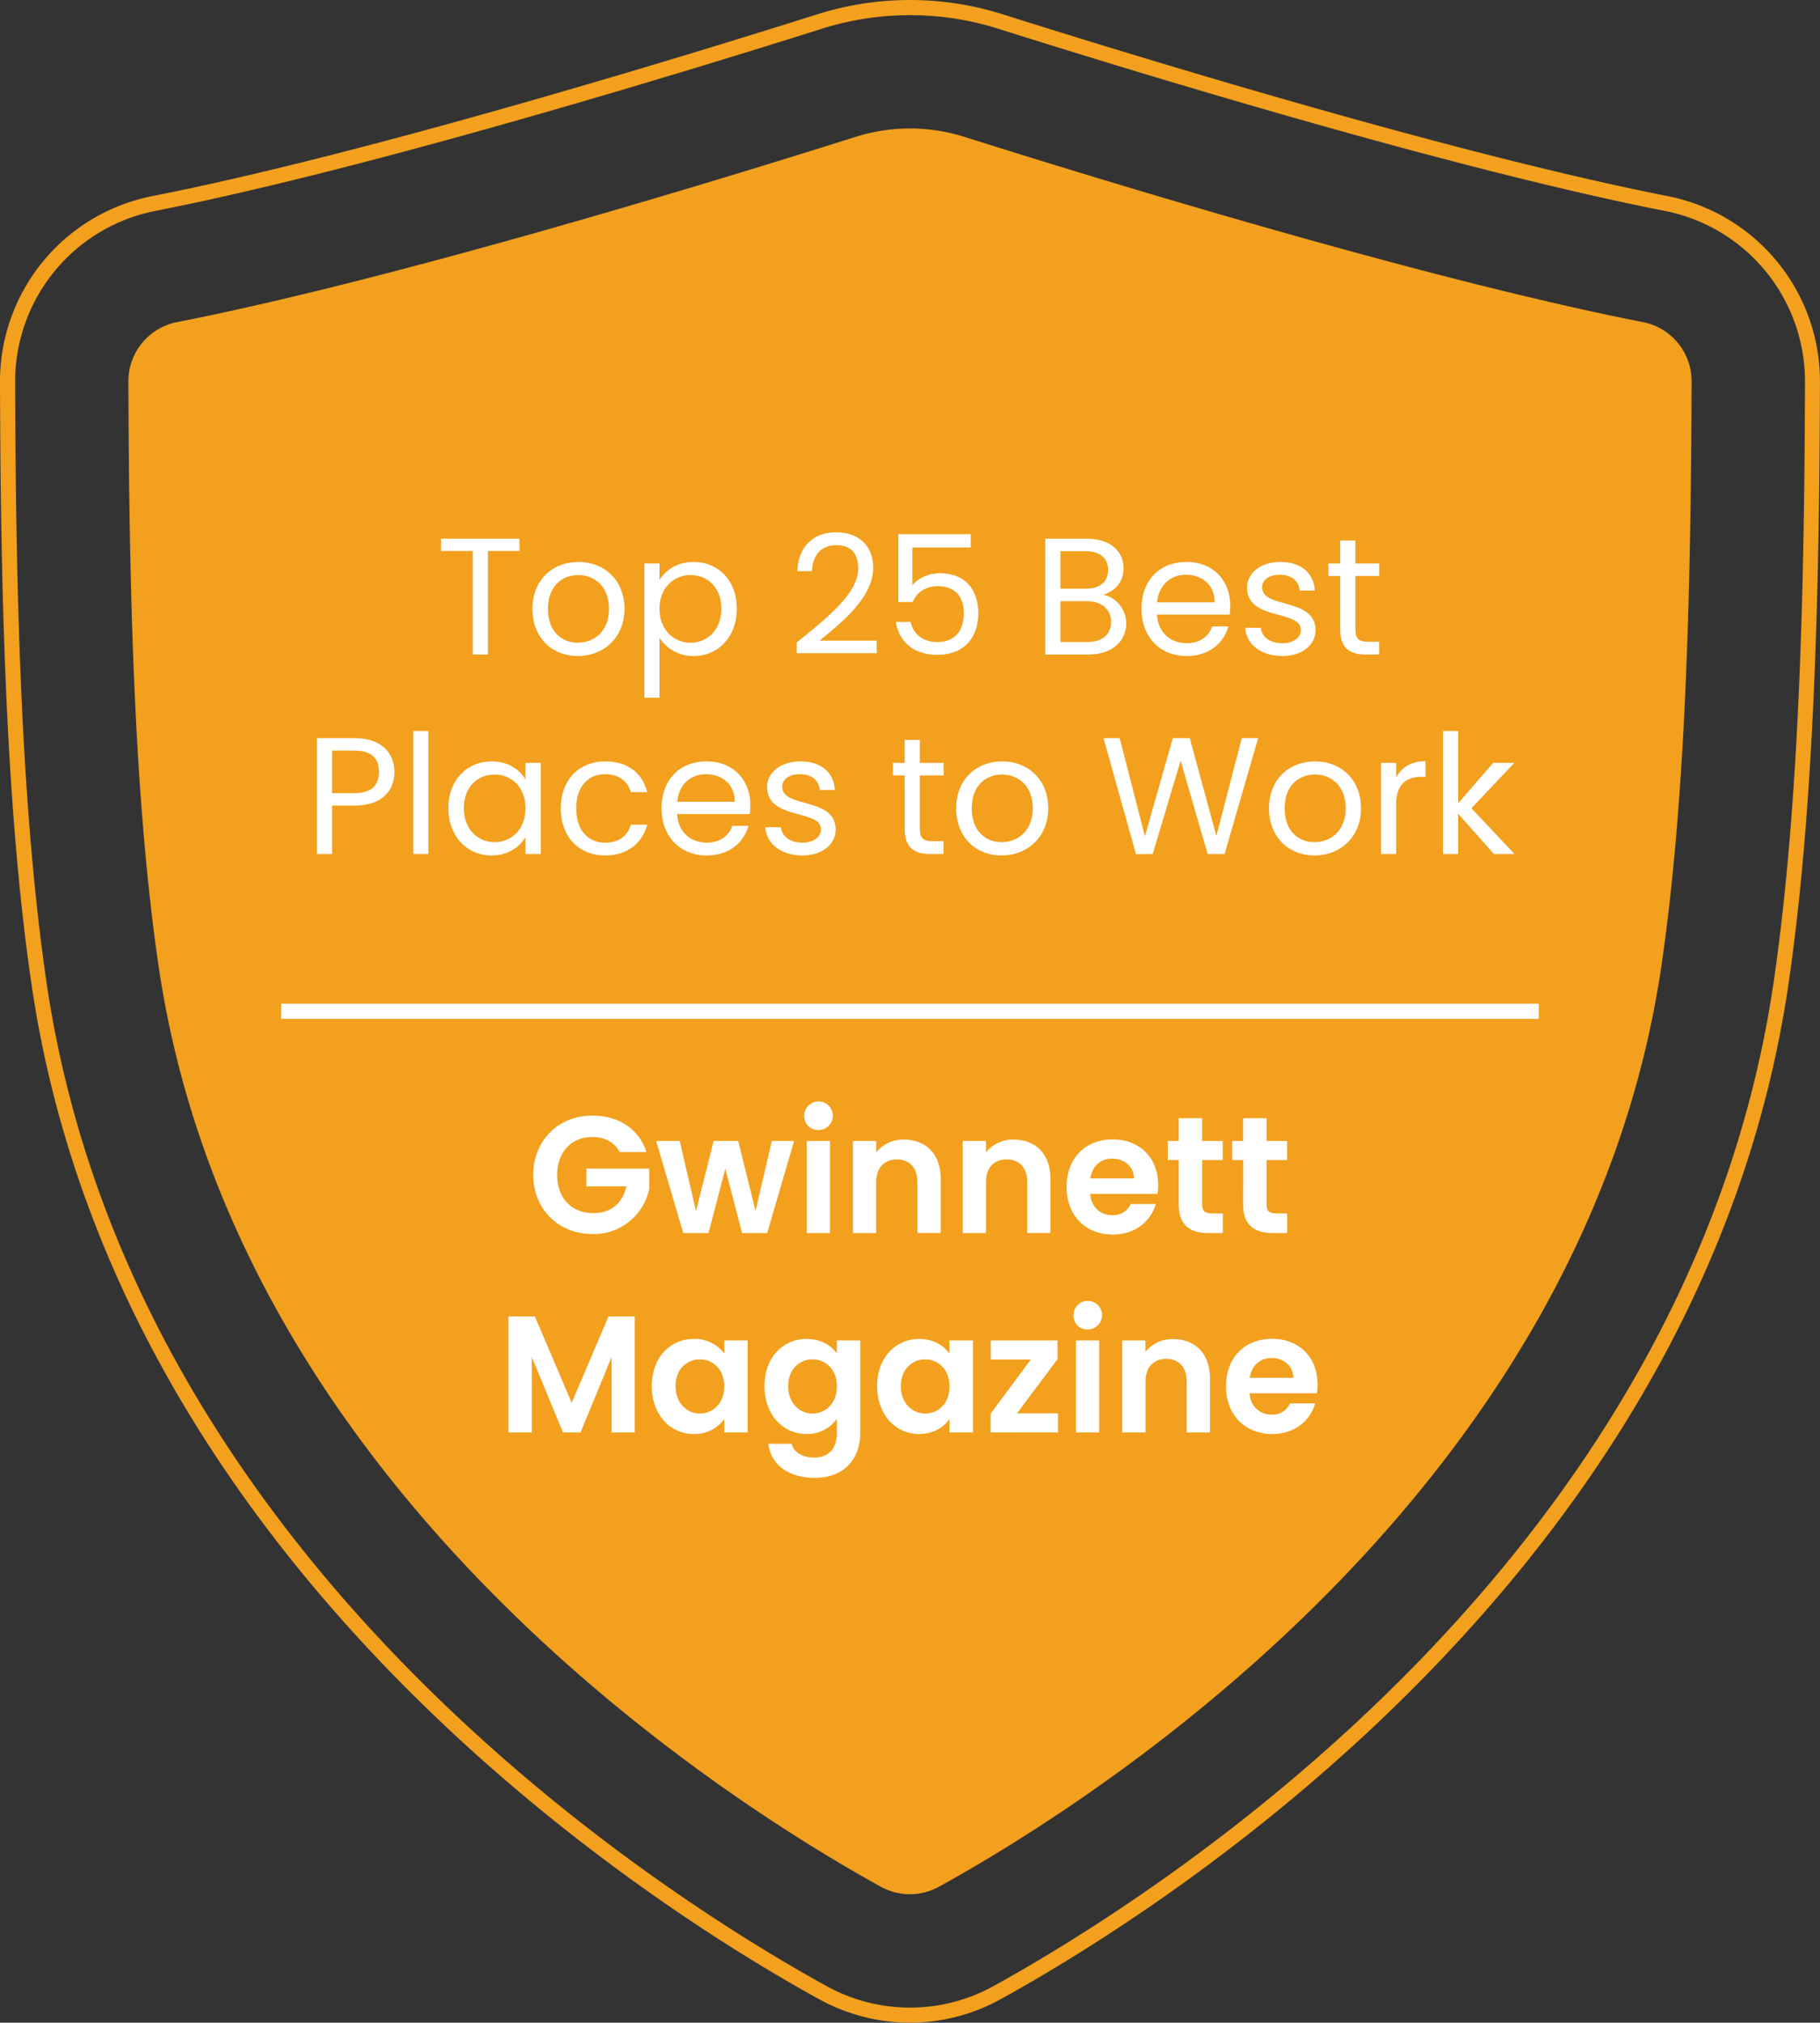
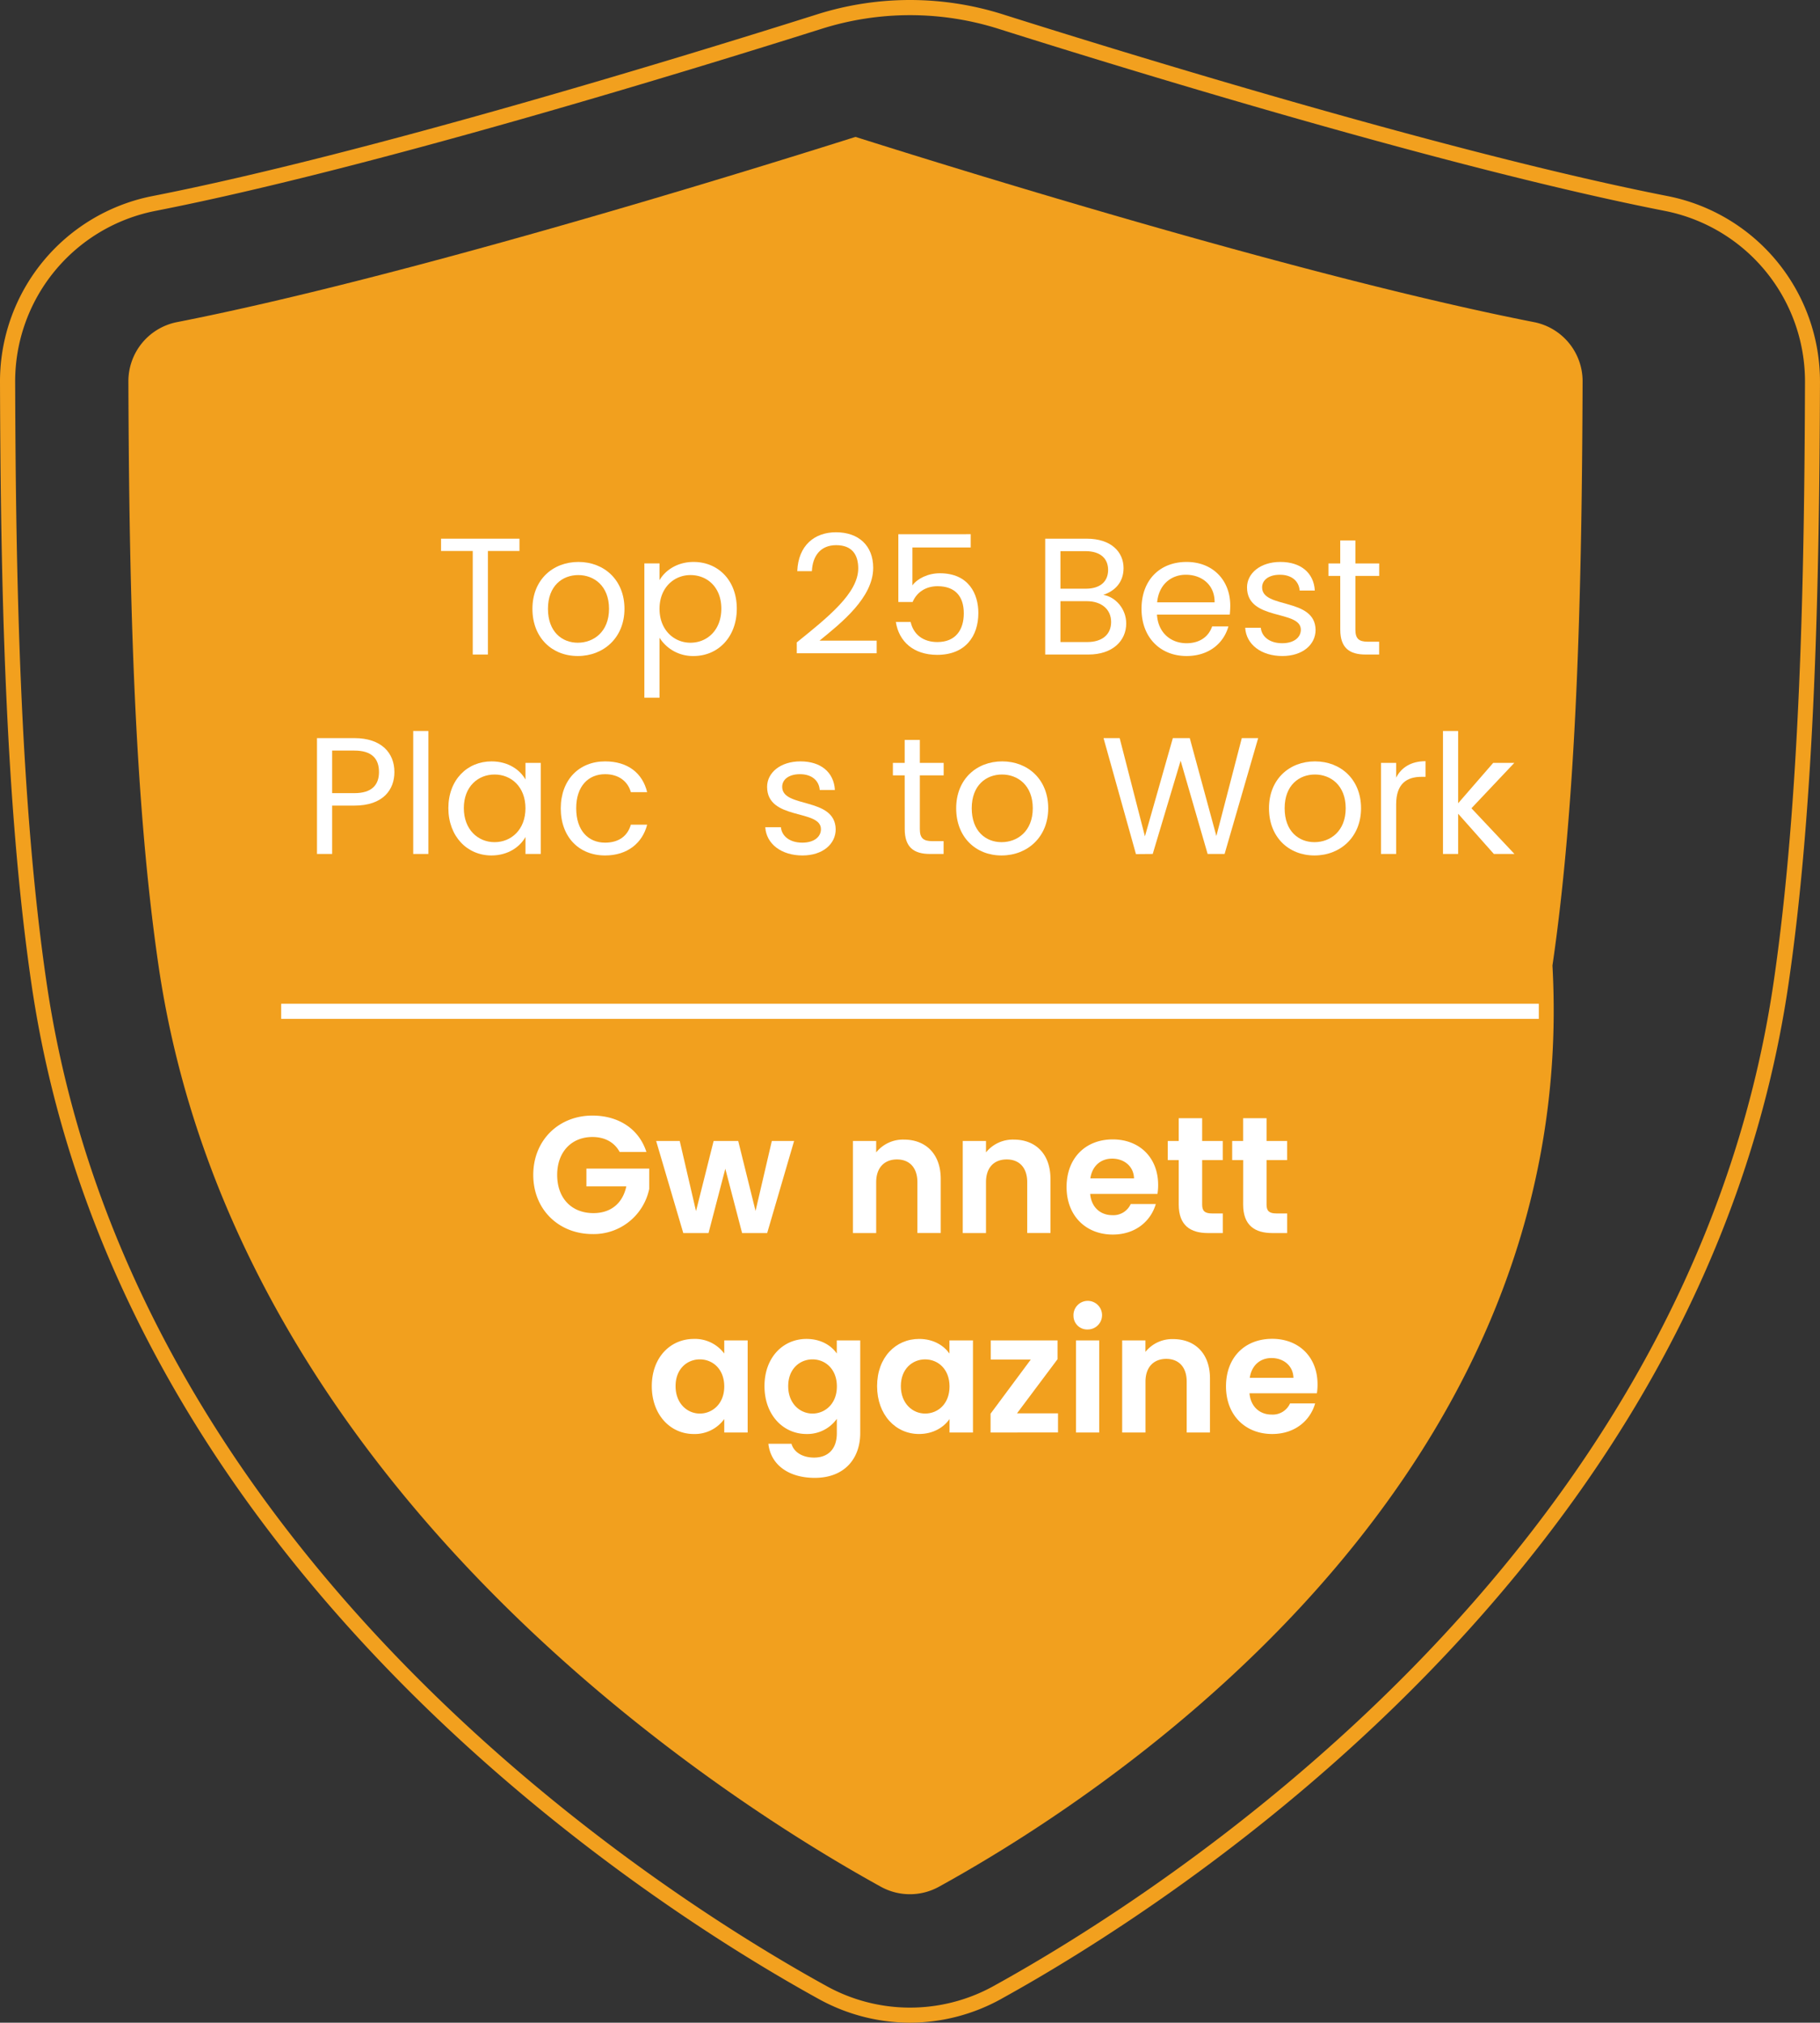
<svg xmlns="http://www.w3.org/2000/svg" viewBox="0 0 840.45 933.77">
  <rect x="0" y="0" width="840.45" height="933.77" fill="#333333" stroke="none" />
  <defs>
    <style>.cls-1{fill:#f2a01e;}.cls-2{fill:#fff;}</style>
  </defs>
  <g id="Layer_2" data-name="Layer 2">
    <g id="Layer_1-2" data-name="Layer 1">
      <path class="cls-1" d="M420.25,933.77a87.51,87.51,0,0,1-42.08-10.89c-75.29-41.44-324-197.7-363.63-468.54C2.23,370.18.28,266.56,0,176.29A87.23,87.23,0,0,1,70.32,90.53C169,71.18,317.8,25.44,377.19,6.67a142.18,142.18,0,0,1,86.06,0c59.36,18.76,208.1,64.48,306.88,83.86h0a87.21,87.21,0,0,1,70.31,85.75c-.28,90.29-2.23,193.93-14.54,278-39.56,270-287.18,426.32-363.13,468.27h0l-.56.32A87.29,87.29,0,0,1,420.25,933.77ZM420.23,7a135.72,135.72,0,0,0-40.94,6.34C319.79,32.12,170.71,78,71.66,97.38A80.23,80.23,0,0,0,7,176.27c.27,90,2.21,193.33,14.46,277.06C60.61,721,307,875.72,381.53,916.77a79.72,79.72,0,0,0,77,.24l.37-.21c74.58-41.11,321-196,360.15-463.48,12.25-83.68,14.19-187,14.47-277.06a80.24,80.24,0,0,0-64.69-78.89h0C669.66,77.93,520.63,32.11,461.15,13.32A135.6,135.6,0,0,0,420.23,7Z" />
-       <path class="cls-1" d="M433.6,871a27.77,27.77,0,0,1-26.84,0C347.32,838.22,109.67,695,73.2,445.75,62.26,371,59.61,278.53,59.29,176.11a27.81,27.81,0,0,1,22.44-27.4C183.66,128.72,335.57,82,395.05,63.2a83.32,83.32,0,0,1,50.34,0c59.49,18.8,211.39,65.52,313.33,85.51a27.8,27.8,0,0,1,22.44,27.39c-.32,102.43-3,194.87-13.92,269.65C730.7,695.1,493.12,838.19,433.6,871Z" />
+       <path class="cls-1" d="M433.6,871a27.77,27.77,0,0,1-26.84,0C347.32,838.22,109.67,695,73.2,445.75,62.26,371,59.61,278.53,59.29,176.11a27.81,27.81,0,0,1,22.44-27.4C183.66,128.72,335.57,82,395.05,63.2c59.49,18.8,211.39,65.52,313.33,85.51a27.8,27.8,0,0,1,22.44,27.39c-.32,102.43-3,194.87-13.92,269.65C730.7,695.1,493.12,838.19,433.6,871Z" />
      <rect class="cls-2" x="129.85" y="463.38" width="580.75" height="6.97" />
      <path class="cls-2" d="M203.67,248.68h36.21v5.68H225.31v47.8h-7v-47.8H203.67Z" />
      <path class="cls-2" d="M266.81,302.85c-11.89,0-20.94-8.44-20.94-21.79s9.36-21.64,21.25-21.64,21.25,8.36,21.25,21.64S278.78,302.85,266.81,302.85Zm0-6.14c7.29,0,14.43-5,14.43-15.65s-7-15.58-14.2-15.58c-7.36,0-14,5-14,15.58S259.52,296.71,266.81,296.71Z" />
      <path class="cls-2" d="M320.29,259.42c11.28,0,19.95,8.44,19.95,21.56s-8.67,21.87-19.95,21.87a18.21,18.21,0,0,1-15.73-8.44V322.1h-7v-62h7v7.75C307.09,263.41,312.62,259.42,320.29,259.42Zm-1.46,6.06c-7.59,0-14.27,5.83-14.27,15.58s6.68,15.65,14.27,15.65c7.75,0,14.27-5.83,14.27-15.73S326.58,265.48,318.83,265.48Z" />
      <path class="cls-2" d="M367.94,296.56c14.57-11.74,28.38-22.79,28.38-34.15,0-6.13-2.68-10.74-10.2-10.74-7.21,0-10.9,5-11.2,12h-6.75c.46-11.81,7.9-17.95,17.87-17.95,10.44,0,17.19,6.14,17.19,16.42,0,13.81-14.89,25.54-24.78,33.6h26.39v5.83h-36.9Z" />
      <path class="cls-2" d="M448.26,246.61v6.14H421.34v17.49c2.3-3.15,7.21-5.6,12.65-5.6,13.51,0,17.8,9.74,17.8,18.34,0,10.74-6,19.33-19,19.33-11,0-17.72-6.22-19.1-15.19h6.83c1.3,5.83,5.83,9.28,12.35,9.28,8.44,0,12.2-5.68,12.2-13.27,0-7.9-4.07-12.51-12.12-12.51-5.6,0-9.67,2.92-11.51,7.29h-6.6v-31.3Z" />
      <path class="cls-2" d="M502.66,302.16h-20V248.68h19.18c11.28,0,17,6.14,17,13.58,0,6.75-4.22,10.66-9.36,12.35,5.83,1,10.59,6.6,10.59,13.2C520.08,295.86,513.71,302.16,502.66,302.16Zm-1.38-47.72H489.7v17.33h11.73c6.52,0,10.28-3.22,10.28-8.67C511.71,257.81,508.11,254.44,501.28,254.44Zm.54,23.09H489.7V296.4h12.35c6.9,0,11.05-3.45,11.05-9.28S508.64,277.53,501.82,277.53Z" />
      <path class="cls-2" d="M547.93,302.85c-12,0-20.79-8.44-20.79-21.79s8.51-21.64,20.79-21.64,20.18,8.59,20.18,20.1a38.65,38.65,0,0,1-.23,4.22H534.27c.54,8.52,6.52,13.2,13.66,13.2,6.29,0,10.28-3.22,11.81-7.75h7.52C565.11,296.86,558.36,302.85,547.93,302.85Zm-13.58-24.79h26.54c.08-8.2-6.06-12.73-13.27-12.73C540.79,265.33,535.12,269.86,534.35,278.06Z" />
      <path class="cls-2" d="M592.2,302.85c-9.82,0-16.73-5.37-17.19-13.05h7.21c.39,4.07,4,7.14,9.9,7.14,5.52,0,8.59-2.76,8.59-6.22,0-9.36-24.85-3.91-24.85-19.56,0-6.44,6.06-11.74,15.42-11.74s15.42,5,15.88,13.2h-7c-.31-4.22-3.53-7.29-9.13-7.29-5.14,0-8.21,2.45-8.21,5.83,0,10,24.39,4.53,24.7,19.56C607.54,297.63,601.48,302.85,592.2,302.85Z" />
      <path class="cls-2" d="M618.9,265.87h-5.45v-5.76h5.45V249.52h7v10.59h11v5.76h-11v24.78c0,4.14,1.53,5.6,5.83,5.6h5.14v5.91h-6.29c-7.44,0-11.66-3.07-11.66-11.51Z" />
      <path class="cls-2" d="M163.66,371.9H153.38v22.33h-7V340.75h17.26c12.58,0,18.49,6.9,18.49,15.65C182.15,364.53,176.93,371.9,163.66,371.9Zm0-5.75c8,0,11.35-3.76,11.35-9.75,0-6.21-3.37-9.9-11.35-9.9H153.38v19.65Z" />
      <path class="cls-2" d="M190.82,337.45h7v56.78h-7Z" />
      <path class="cls-2" d="M227,351.49c7.83,0,13.2,4,15.65,8.36v-7.67h7.06v42.05h-7.06V386.4c-2.53,4.53-8,8.52-15.73,8.52-11.2,0-19.87-8.83-19.87-21.87S215.75,351.49,227,351.49Zm1.38,6.06c-7.67,0-14.19,5.6-14.19,15.5s6.52,15.73,14.19,15.73,14.27-5.76,14.27-15.65S236.08,357.55,228.41,357.55Z" />
      <path class="cls-2" d="M279.43,351.49c10.44,0,17.27,5.37,19.41,14.2h-7.52c-1.45-5.07-5.67-8.29-11.89-8.29-7.67,0-13.35,5.45-13.35,15.73,0,10.43,5.68,15.88,13.35,15.88,6.22,0,10.36-3,11.89-8.29h7.52c-2.14,8.36-9,14.2-19.41,14.2-12,0-20.48-8.44-20.48-21.79C259,359.93,267.47,351.49,279.43,351.49Z" />
-       <path class="cls-2" d="M326.31,394.92c-12,0-20.79-8.44-20.79-21.79s8.52-21.64,20.79-21.64,20.18,8.59,20.18,20.1a38.65,38.65,0,0,1-.23,4.22H312.65c.54,8.52,6.53,13.2,13.66,13.2,6.29,0,10.28-3.22,11.82-7.75h7.51C343.5,388.93,336.75,394.92,326.31,394.92Zm-13.58-24.79h26.55c.07-8.2-6.06-12.73-13.28-12.73C319.18,357.4,313.5,361.93,312.73,370.13Z" />
      <path class="cls-2" d="M370.58,394.92c-9.82,0-16.72-5.38-17.19-13.05h7.22c.38,4.07,4,7.14,9.89,7.14,5.53,0,8.6-2.76,8.6-6.22,0-9.36-24.86-3.91-24.86-19.56,0-6.45,6.06-11.74,15.42-11.74s15.42,5,15.88,13.2h-7c-.31-4.22-3.53-7.29-9.13-7.29-5.14,0-8.21,2.45-8.21,5.83,0,10,24.4,4.53,24.71,19.56C385.93,389.7,379.86,394.92,370.58,394.92Z" />
      <path class="cls-2" d="M417.77,357.94h-5.45v-5.76h5.45V341.59h7v10.59h11v5.76h-11v24.78c0,4.14,1.53,5.6,5.83,5.6h5.14v5.91h-6.29c-7.45,0-11.66-3.07-11.66-11.51Z" />
      <path class="cls-2" d="M462.5,394.92c-11.9,0-20.95-8.44-20.95-21.79s9.36-21.64,21.25-21.64,21.25,8.36,21.25,21.64S474.46,394.92,462.5,394.92Zm0-6.14c7.28,0,14.42-5,14.42-15.65s-7-15.58-14.19-15.58c-7.37,0-14,5-14,15.58S455.21,388.78,462.5,388.78Z" />
      <path class="cls-2" d="M509.6,340.75h7.45l11.66,45.34,12.89-45.34h7.82l12.28,45.19,11.74-45.19H581l-15.5,53.48h-7.83L545.2,351.18l-12.89,43.05-7.74.07Z" />
      <path class="cls-2" d="M607,394.92c-11.89,0-21-8.44-21-21.79s9.36-21.64,21.25-21.64,21.26,8.36,21.26,21.64S618.94,394.92,607,394.92Zm0-6.14c7.29,0,14.42-5,14.42-15.65s-7-15.58-14.19-15.58c-7.37,0-14,5-14,15.58S599.68,388.78,607,388.78Z" />
      <path class="cls-2" d="M644.72,394.23h-7V352.18h7V359c2.37-4.68,6.9-7.6,13.58-7.6v7.22h-1.85c-6.67,0-11.73,3-11.73,12.73Z" />
      <path class="cls-2" d="M666.35,337.45h7v33.37l16.19-18.64h9.75l-19.8,20.95,19.87,21.1h-9.51l-16.5-18.57v18.57h-7Z" />
      <path class="cls-2" d="M298.5,531.8H286.15c-2.46-4.53-6.91-6.91-12.59-6.91-9.58,0-16.26,6.83-16.26,17.49,0,10.9,6.75,17.65,16.73,17.65,8.28,0,13.58-4.76,15.19-12.35H270.8v-8.21h29v9.36a26.17,26.17,0,0,1-26.16,20.87c-15.57,0-27.39-11.28-27.39-27.32S258.07,515,273.56,515C285.53,515,295.05,521.06,298.5,531.8Z" />
      <path class="cls-2" d="M303,526.73h10.89l7.52,32.38,8.13-32.38h11.36l8,32.3,7.52-32.3h10.28l-12.43,42.51H342.69l-7.75-29.69-7.75,29.69H315.53Z" />
-       <path class="cls-2" d="M371.39,515.38a6.6,6.6,0,1,1,6.6,6.29A6.3,6.3,0,0,1,371.39,515.38Zm1.15,11.35h10.74v42.51H372.54Z" />
      <path class="cls-2" d="M423.64,545.76c0-6.83-3.76-10.51-9.44-10.51s-9.59,3.68-9.59,10.51v23.48H393.87V526.73h10.74V532a15.87,15.87,0,0,1,12.81-5.91c9.9,0,17,6.44,17,18.18v24.94H423.64Z" />
      <path class="cls-2" d="M474.35,545.76c0-6.83-3.76-10.51-9.44-10.51-5.83,0-9.59,3.68-9.59,10.51v23.48H444.58V526.73h10.74V532a15.89,15.89,0,0,1,12.82-5.91c9.89,0,16.95,6.44,16.95,18.18v24.94H474.35Z" />
      <path class="cls-2" d="M513.86,569.93c-12.35,0-21.33-8.6-21.33-21.95S501.28,526,513.86,526c12.28,0,20.95,8.37,20.95,21a25.13,25.13,0,0,1-.31,4.15H503.43c.54,6.29,4.83,9.82,10.2,9.82a8.75,8.75,0,0,0,8.52-5.14h11.58C531.43,563.71,524.37,569.93,513.86,569.93ZM503.51,544h20.17c-.15-5.6-4.6-9.13-10.12-9.13C508.42,534.87,504.35,538.16,503.51,544Z" />
      <path class="cls-2" d="M544.32,535.56h-5.06v-8.83h5.06V516.22h10.82v10.51h9.51v8.83h-9.51v20.56c0,2.84,1.15,4.06,4.53,4.06h5v9.06H557.9c-8.13,0-13.58-3.46-13.58-13.2Z" />
      <path class="cls-2" d="M574.09,535.56H569v-8.83h5.06V516.22h10.82v10.51h9.51v8.83h-9.51v20.56c0,2.84,1.15,4.06,4.52,4.06h5v9.06h-6.75c-8.13,0-13.58-3.46-13.58-13.2Z" />
-       <path class="cls-2" d="M234.78,607.75H247l17,39.82,17-39.82h12.12v53.56H282.43V626.47l-14.35,34.84H260l-14.43-34.84v34.84H234.78Z" />
      <path class="cls-2" d="M320.4,618.11a16.83,16.83,0,0,1,14.05,6.75V618.8h10.81v42.51H334.45v-6.22A16.79,16.79,0,0,1,320.33,662c-10.74,0-19.34-8.83-19.34-22.1S309.59,618.11,320.4,618.11Zm2.77,9.44c-5.76,0-11.2,4.29-11.2,12.35s5.44,12.66,11.2,12.66,11.28-4.45,11.28-12.51S329.07,627.55,323.17,627.55Z" />
      <path class="cls-2" d="M372.42,618.11c6.68,0,11.51,3.07,14,6.75V618.8h10.82v42.81c0,11.51-7.06,20.64-21,20.64-12,0-20.33-6-21.41-15.73h10.67c1.07,3.84,5.06,6.37,10.43,6.37,5.91,0,10.51-3.38,10.51-11.28V655a16.74,16.74,0,0,1-14,7c-10.81,0-19.41-8.83-19.41-22.1S361.61,618.11,372.42,618.11Zm2.77,9.44c-5.76,0-11.21,4.29-11.21,12.35s5.45,12.66,11.21,12.66,11.27-4.45,11.27-12.51S381.09,627.55,375.19,627.55Z" />
      <path class="cls-2" d="M424.44,618.11c6.83,0,11.51,3.22,14,6.75V618.8H449.3v42.51H438.48v-6.22c-2.53,3.68-7.36,6.91-14.11,6.91-10.75,0-19.34-8.83-19.34-22.1S413.62,618.11,424.44,618.11Zm2.76,9.44c-5.75,0-11.2,4.29-11.2,12.35s5.45,12.66,11.2,12.66c5.91,0,11.28-4.45,11.28-12.51S433.11,627.55,427.2,627.55Z" />
      <path class="cls-2" d="M488.35,627.47l-18.72,25h18.95v8.83H457.43v-8.67l18.57-25H457.51V618.8h30.84Z" />
      <path class="cls-2" d="M495.72,607.45a6.6,6.6,0,1,1,6.6,6.29A6.3,6.3,0,0,1,495.72,607.45Zm1.15,11.35h10.74v42.51H496.87Z" />
      <path class="cls-2" d="M548,637.83c0-6.83-3.76-10.51-9.44-10.51s-9.59,3.68-9.59,10.51v23.48H518.2V618.8h10.74v5.3a15.85,15.85,0,0,1,12.81-5.91c9.9,0,17,6.44,17,18.18v24.94H548Z" />
      <path class="cls-2" d="M587.48,662c-12.35,0-21.33-8.6-21.33-22s8.75-21.94,21.33-21.94c12.27,0,20.94,8.36,20.94,21a25.2,25.2,0,0,1-.3,4.15H577c.54,6.29,4.84,9.82,10.21,9.82a8.76,8.76,0,0,0,8.51-5.14h11.59C605.05,655.78,598,662,587.48,662Zm-10.36-25.94H597.3c-.16-5.6-4.61-9.13-10.13-9.13C582,626.93,578,630.23,577.12,636.06Z" />
    </g>
  </g>
</svg>